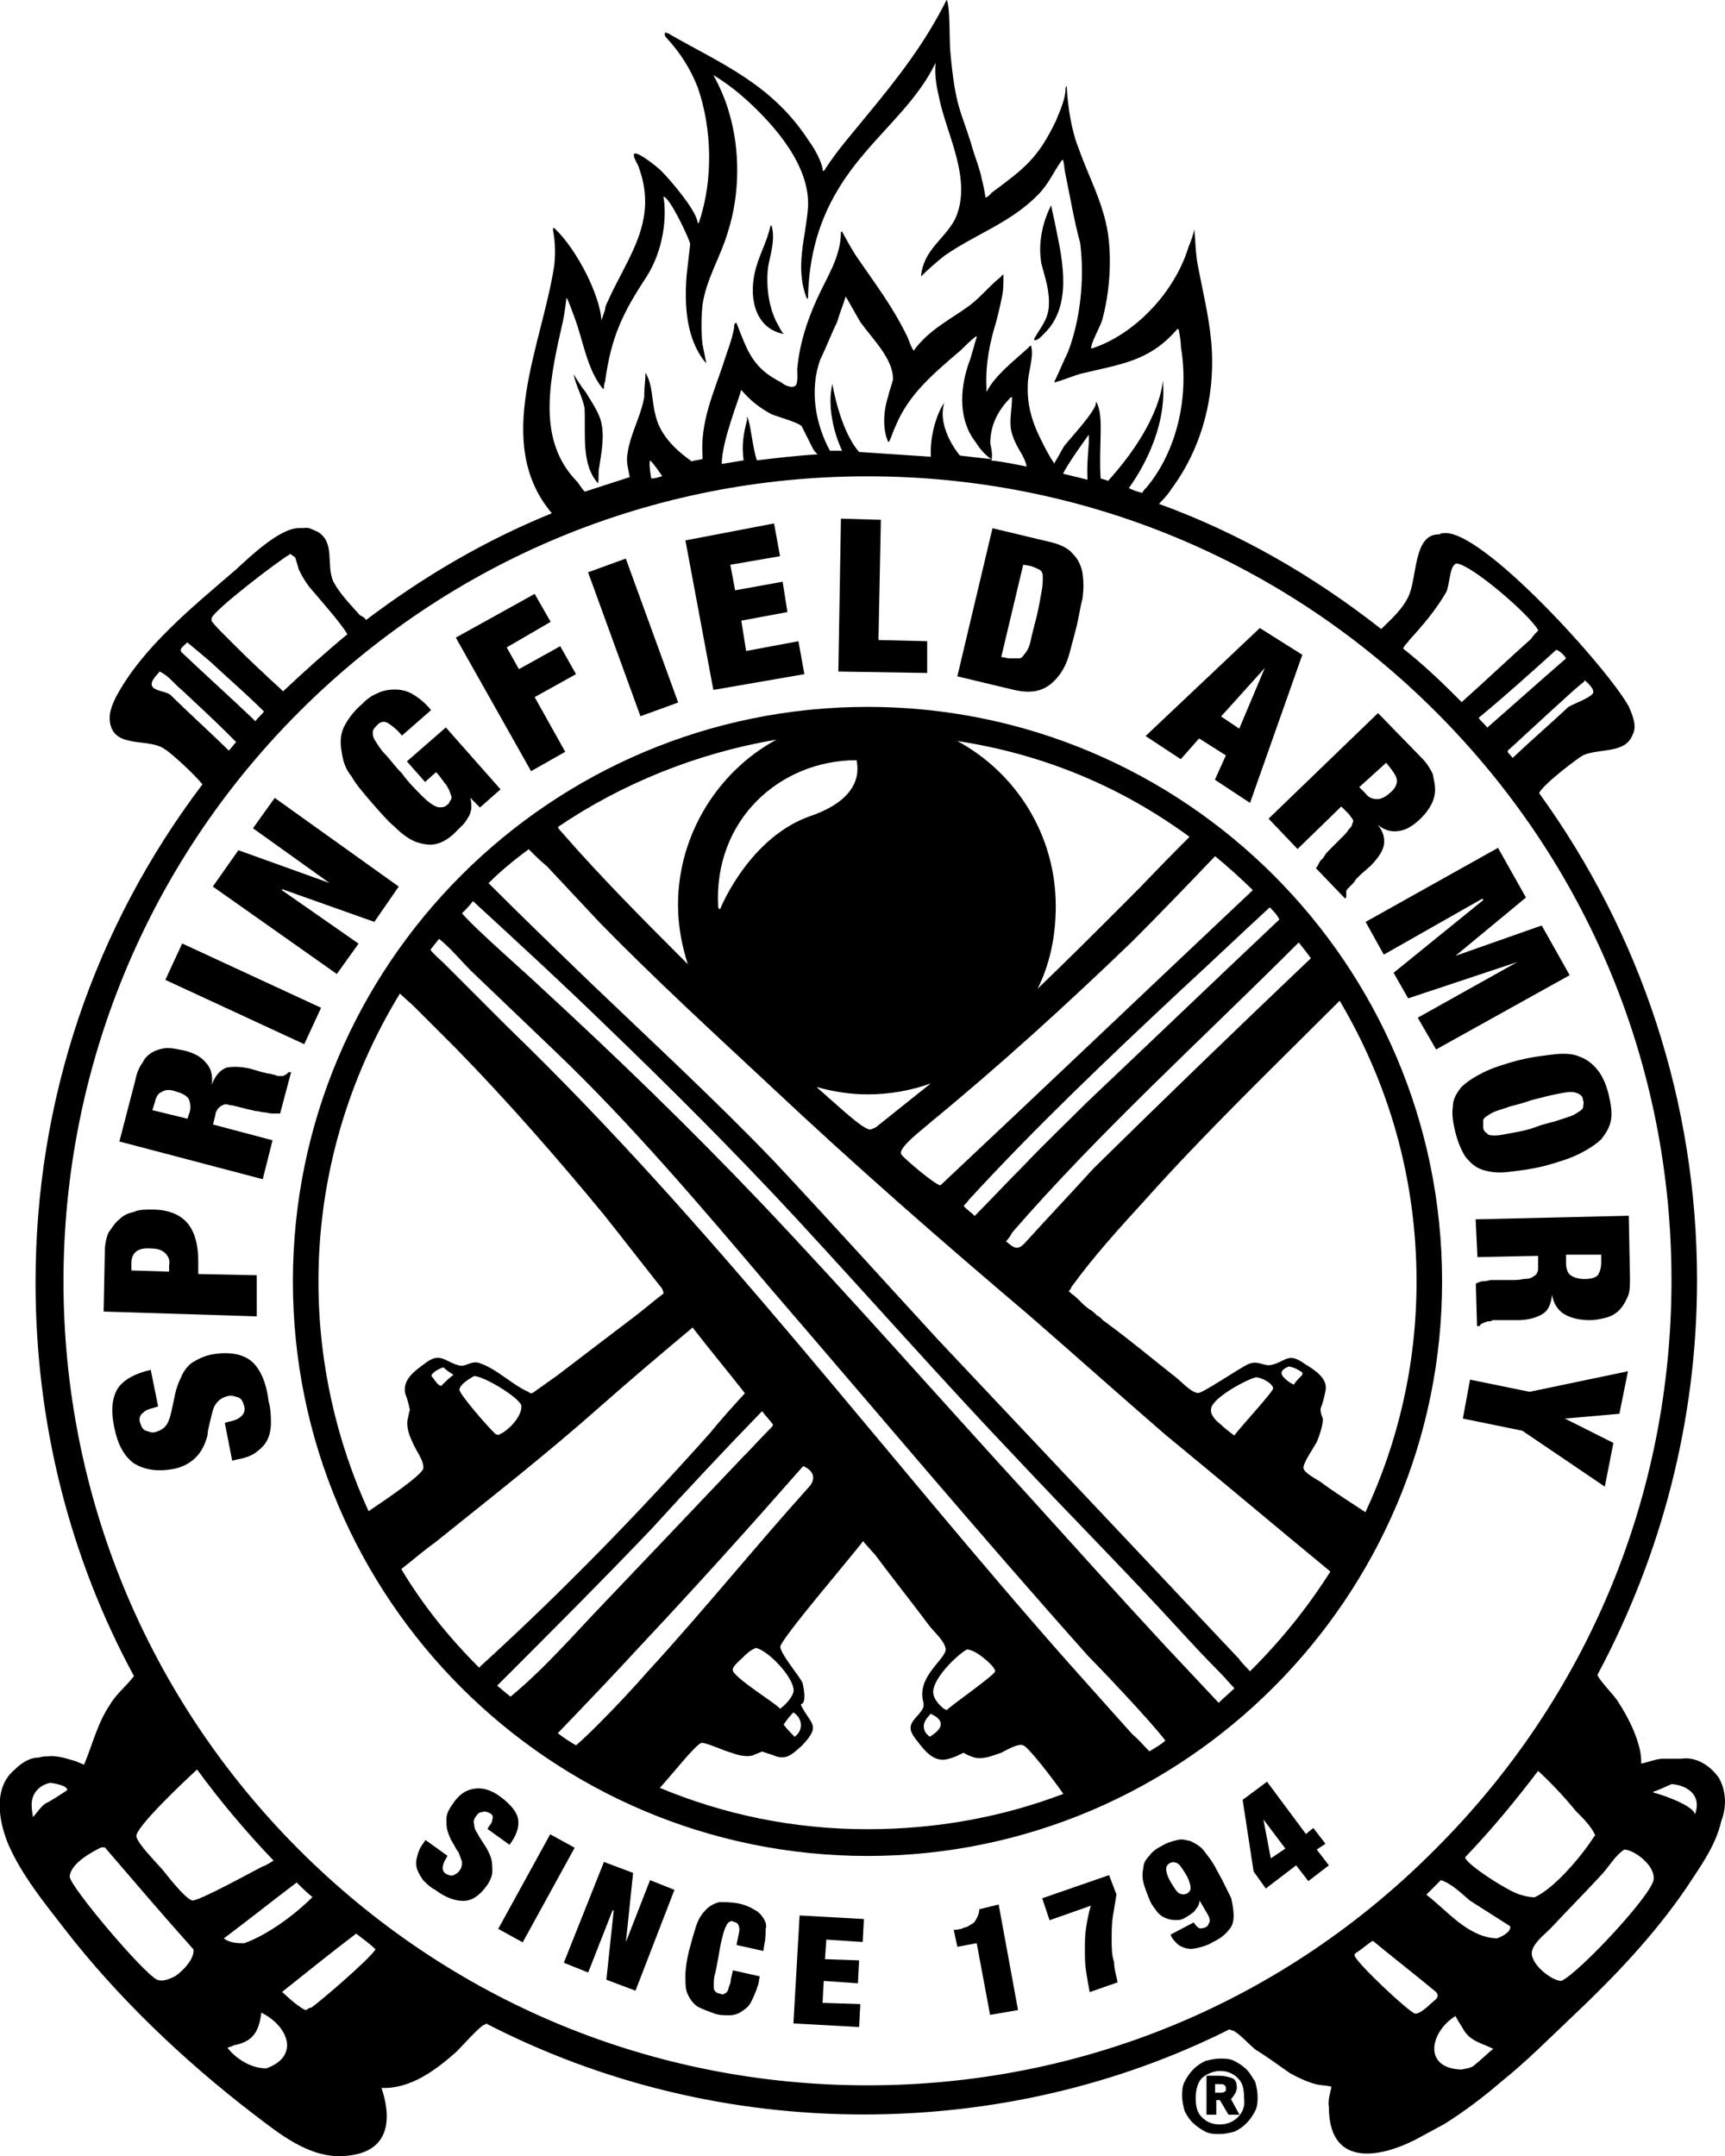
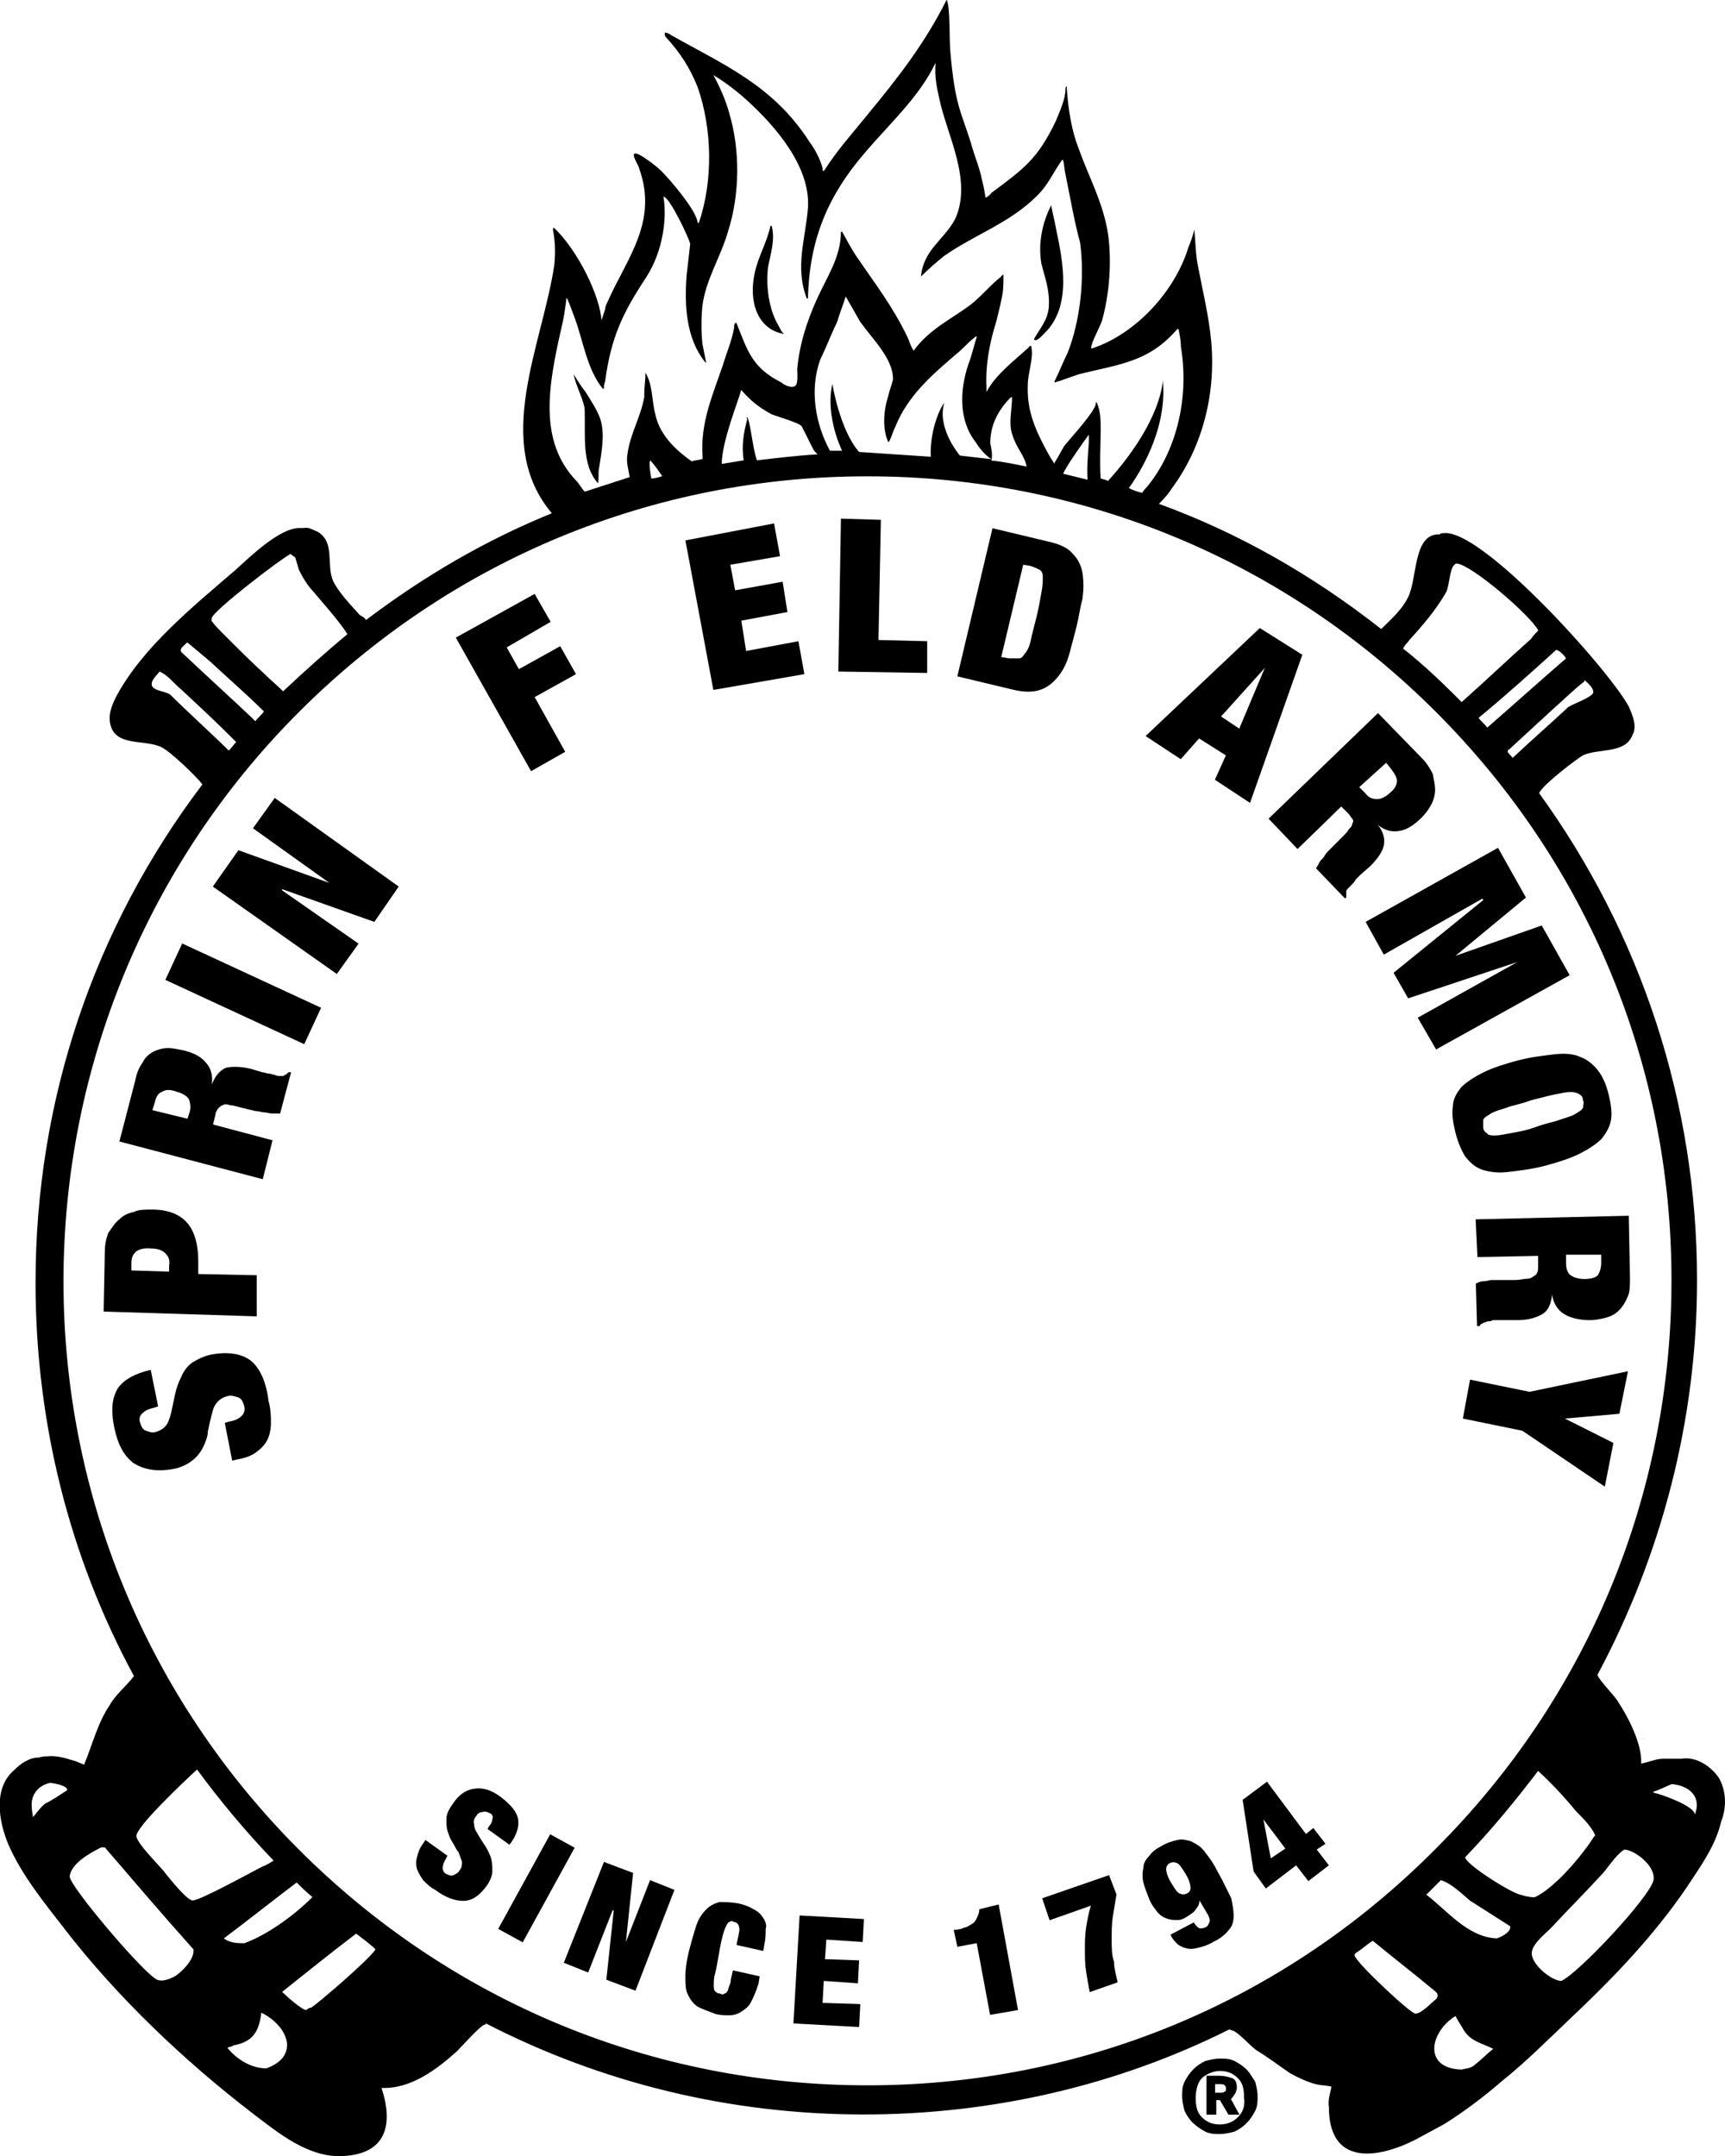
<svg xmlns="http://www.w3.org/2000/svg" version="1.1" id="Layer_1" x="0px" y="0px" viewBox="0 0 864 1080" style="enable-background:new 0 0 864 1080;" xml:space="preserve">
  <g id="Classic">
    <path d="M126.1,682c-4.3-3.7-11-4.9-18.9-3.7c-4.3,0.6-7.9,2.4-11,4.3c-2.4,1.8-4.3,4.3-5.5,7.3c-1.2,2.4-2.4,5.5-3,8.5   c-0.6,3-1.2,5.5-1.8,8.5c-0.6,2.4-1.2,4.9-2.4,6.7c-1.2,1.8-3,3-5.5,3.7c-1.8,0.6-3,0-4.9-0.6c-1.8-0.6-2.4-2.4-3-4.3   c-0.6-1.8,0-3.7,1.8-4.9c1.2-1.2,3-1.8,5.5-2.4l1.8-0.6l-3.7-18.3c-7.9,1.8-13.4,4.9-16.4,9.1c-3,4.9-3.7,11-1.8,20.1   c1.8,8.5,4.9,14,9.7,17.6c4.9,3,11,4.3,18.9,3c4.3-0.6,7.9-2.4,10.3-4.3c2.4-1.8,4.3-4.3,5.5-6.7c1.2-2.4,2.4-5.5,2.4-7.9   c0.6-3,1.2-5.5,1.8-7.9c0.6-2.4,1.2-4.9,2.4-6.1c1.2-1.8,3-3,5.5-3.7c1.8-0.6,3.7,0,5.5,0.6c1.8,0.6,2.4,2.4,3,4.3   c0.6,1.8,0,3.7-1.2,4.9c-1.2,1.2-3,2.4-6.7,3l-1.8,0.6l3.7,18.9l2.4-0.6c3.7-0.6,7.3-1.8,9.7-3.7c2.4-1.8,4.3-3.7,5.5-6.1   c1.2-2.4,1.8-5.5,1.8-8.5c0-3,0-6.7-1.2-11C133.4,692.4,130.3,685.7,126.1,682z" />
    <path d="M128.5,638.8l-29.2-0.6v-6.7c0-7.9-1.8-14.6-5.5-18.9c-3.7-4.3-9.7-6.7-17.6-6.7c-3.7,0-6.7,0-9.1,1.2   c-3,0.6-5.5,1.8-7.3,3.7c-2.4,1.8-3.7,4.3-5.5,6.7c-1.2,3-1.8,6.1-1.8,9.7l-0.6,29.8l76.7,2.4V638.8z M84.7,634v3l-18.9-0.6v-3.7   c0-4.9,3-7.9,9.7-7.3c3,0,5.5,0.6,7.3,2.4C84.1,629.1,85.3,630.9,84.7,634z" />
    <path d="M143.1,538.4c-0.6,0-1.2,0.6-1.2,0.6c-0.6,0-1.2,0-1.8,0s-1.8,0-2.4-0.6c-1.2,0-1.8-0.6-3-0.6c-1.2,0-1.8-0.6-3-0.6   l-6.1-1.8c-4.9-1.2-9.1-1.2-12.2-0.6c-3,1.2-5.5,3.7-7.3,8.5c0.6-4.9-0.6-8.5-3-11c-2.4-3-6.1-4.9-11-6.1c-3-0.6-5.5-1.2-7.9-1.2   c-2.4,0-4.9,0.6-7.3,1.8c-2.4,1.2-4.3,3-5.5,5.5c-1.8,2.4-3,5.5-3.7,9.1l-7.9,30.4l71.8,18.9l4.9-19.5l-29.8-7.9l1.2-4.9   c0-1.2,0.6-1.8,1.2-3c0.6-0.6,1.2-1.2,2.4-1.8c1.2-0.6,1.8-0.6,3.7,0c1.2,0,3,0.6,5.5,1.2l4.9,1.2c0.6,0,1.8,0.6,3,0.6   c1.2,0,2.4,0.6,3.7,0.6c1.2,0,2.4,0.6,4.3,0.6c1.2,0,2.4,0,3.7,0l5.5-20.7h-1.2C143.7,537.8,143.1,538.4,143.1,538.4z M95.1,556.7   l-1.2,3.7l-17.6-4.3l1.2-3.7c0.6-3,1.8-4.9,3.7-5.5c1.8-1.2,4.3-1.2,7.3,0c2.4,0.6,4.9,1.8,6.1,3.7   C95.1,551.8,95.7,554.3,95.1,556.7z" />
    <rect x="112" y="459.6" transform="matrix(0.42 -0.907 0.907 0.42 -381.081 399.4)" width="20.1" height="76.7" />
    <polygon points="179.6,472.7 141.3,446 141.3,445.4 187.5,461.8 199.7,444.1 137.6,399.7 126.7,414.9 165,442.3 119.4,425.9    106.6,444.1 168.7,487.9  " />
-     <path d="M176,388.8c2.4,4.3,6.1,8.5,10.3,13.4c4.3,4.9,7.9,9.1,11.6,12.2c3.7,3.7,7.3,6.1,10.3,7.3c3.7,1.2,6.7,1.8,9.7,1.2   c3-0.6,6.7-2.4,10.3-6.1c1.2-1.2,2.4-2.4,3.7-3.7c1.2-1.2,1.8-2.4,3-4.3c0.6-1.2,1.2-3,1.2-4.3c0-1.8,0-3-0.6-4.9l4.9,4.9l10.3-9.1   l-27.4-31l-19.5,17l9.1,10.3l5.5-4.9c2.4,2.4,3.7,4.9,4.9,6.1c1.2,1.8,1.8,3,2.4,4.9c0.6,1.2,0.6,2.4,0,3s-0.6,1.8-1.8,2.4   c-1.2,1.2-2.4,1.2-3.7,1.2s-2.4-0.6-4.3-1.8c-1.8-1.2-3.7-3-6.1-5.5c-2.4-2.4-5.5-5.5-8.5-9.7c-3.7-3.7-6.1-7.3-8.5-9.7   c-2.4-2.4-3.7-4.9-4.9-6.7s-1.2-3-1.2-4.3s1.2-2.4,2.4-3.7c1.8-1.8,3.7-1.8,5.5-0.6c1.8,1.2,4.3,3,6.7,6.1l14.6-12.8   c-3-3.7-6.1-6.1-9.1-7.9c-3-1.8-6.1-2.4-9.1-2.4c-3,0-6.1,0.6-8.5,1.8c-3,1.2-5.5,3-7.9,5.5c-4.3,3.7-7.3,7.9-9.1,11.6   c-1.8,3.7-1.8,7.9-1.2,11.6C171.7,380.9,172.9,385.1,176,388.8z" />
    <polygon points="283.1,376.6 267.8,349.2 288.5,337.7 280.6,323.7 259.9,335.2 253.8,324.3 275.8,311.5 267.8,297.5 228.3,319.4    266,386.3  " />
-     <rect x="306.9" y="281" transform="matrix(0.94 -0.342 0.342 0.94 -90.039 127.5)" width="20.1" height="76.7" />
    <polygon points="402.9,337.7 399.9,321.2 373.7,326.1 371.3,310.9 394.4,306.6 392,291.4 368.2,295.7 365.8,282.9 390.7,278.6    387.7,262.2 343.3,270.7 357.3,345.6  " />
    <polygon points="464.4,321.2 440,320.6 441.2,260.4 421.2,259.8 419.9,336.4 464.4,337.1  " />
    <path d="M520.9,345.6c3.7-1.2,6.7-3.7,9.1-6.7c2.4-3,4.3-6.7,5.5-11s2.4-9.1,3.7-14c1.2-4.9,1.8-9.7,3-14c0.6-4.9,0.6-8.5,0-12.8   c-0.6-3.7-2.4-7.3-4.9-9.7c-2.4-3-6.7-4.9-12.2-6.1l-28-6.7l-17.6,74.2l28,6.7C513,346.8,517.3,346.8,520.9,345.6z M501.5,329.1   l11-46.2l3.7,0.6c1.8,0.6,3,1.2,4.3,1.8c1.2,0.6,1.8,1.8,1.8,3.7c0,1.8,0,4.3-0.6,7.3c-0.6,3-1.2,7.3-2.4,12.2   c-1.2,4.9-2.4,9.1-3,12.2c-0.6,3-1.8,5.5-3,6.7c-1.2,1.8-1.8,2.4-3,2.4c-1.2,0-3,0-4.9,0L501.5,329.1z" />
    <path d="M600.6,369.9l13.4,8.5l-5.5,12.2l17.6,11.6l26.2-74.2l-21.3-13.4l-57.2,54.1l17.6,11.6L600.6,369.9z M633.5,334.6   L620.7,365l-9.1-6.1L633.5,334.6z" />
    <path d="M649.9,425.3l21.9-21.3l3.7,3.7c0.6,0.6,1.2,1.8,1.8,2.4s0.6,1.8,0,2.4c0,1.2-0.6,1.8-1.8,3c-0.6,1.2-1.8,2.4-3.7,4.3   l-3.7,3.7c-0.6,0.6-1.2,1.2-2.4,2.4c-0.6,0.6-1.8,1.8-2.4,3c-0.6,1.2-1.8,1.8-2.4,3c-0.6,1.2-1.2,2.4-1.8,3l14.6,15.2l0.6-0.6   c0-0.6,0-1.2,0-1.8c0-0.6,0-1.2,0-1.2c0-0.6,0.6-1.2,1.2-1.8c0.6-0.6,1.2-1.2,1.8-1.8s1.2-1.2,1.8-2.4c0.6-0.6,1.2-1.2,2.4-2.4   l4.9-4.3c3.7-3.7,6.1-7.3,6.7-10.3c0.6-3,0-6.7-3-10.3c3.7,3,7.3,3.7,11,3c3.7-0.6,7.3-3,11-6.7c1.8-1.8,3.7-4.3,4.9-6.7   c1.2-2.4,1.8-4.9,1.8-7.3s-0.6-4.9-1.2-7.9c-1.2-2.4-3-5.5-5.5-7.9l-21.9-22.5l-54.8,52.9L649.9,425.3z M694.3,382.1l2.4,3   c1.8,2.4,3,4.3,3,6.1c0,1.8-1.2,4.3-3.7,6.1c-1.8,1.8-4.3,3-6.1,3c-2.4,0-4.3-0.6-6.1-3l-3-3L694.3,382.1z" />
    <polygon points="693.1,478.2 742.4,450.2 743,450.8 698,487.3 705.3,500.1 760,481.9 710.1,509.8 719.3,525.7 786.2,488.5    772.2,463.6 729,478.8 764.3,449.6 750.3,424.7 684,461.8  " />
    <path d="M778.9,528.1c-4.9,0.6-11,1.2-18.3,3c-6.7,1.8-12.8,3.7-17.6,6.1c-4.9,2.4-8.5,4.9-11,7.3c-2.4,3-4.3,6.1-4.3,9.7   c-0.6,3.7,0,7.9,1.2,12.8c1.2,4.9,3,9.1,4.9,12.2c2.4,3,4.9,5.5,8.5,6.7c3.7,1.2,7.9,1.8,12.8,1.2c4.9-0.6,11-1.2,18.3-3   c6.7-1.8,12.8-3.7,17.6-6.1s8.5-4.9,11-7.3c2.4-3,4.3-6.1,4.9-9.7c0.6-3.7,0-7.9-1.2-12.8s-3-9.1-5.5-12.2c-2.4-3-5.5-5.5-9.1-6.7   C788.6,528.1,784.4,527.5,778.9,528.1z M791.1,548.2c1.2,0.6,1.8,1.8,1.8,3c0.6,1.2,0,2.4,0,3.7c-0.6,1.2-1.8,1.8-3.7,3   c-1.8,1.2-4.3,1.8-7.9,3c-3,1.2-7.3,1.8-12.2,3.7c-4.9,1.8-9.1,2.4-12.2,3s-6.1,1.2-7.9,1.2c-1.8,0-3.7,0-4.3-1.2   c-1.2-0.6-1.8-1.8-1.8-3s0-2.4,0-3.7c0.6-1.2,1.8-1.8,3.7-3c1.8-1.2,4.3-1.8,7.9-3c3-1.2,7.3-1.8,12.2-3.7c4.9-1.2,9.1-2.4,12.2-3   c3-0.6,6.1-1.2,7.9-1.2C788.6,547,790.4,547.6,791.1,548.2z" />
    <path d="M740,629.7l30.4-0.6v5.5c0,1.2,0,2.4-0.6,3c0,0.6-0.6,1.2-1.8,1.8c-0.6,0.6-1.8,1.2-3.7,1.2c-1.2,0-3,0.6-5.5,0.6h-4.9   c-0.6,0-1.8,0-3,0c-1.2,0-2.4,0-3.7,0c-1.2,0-2.4,0.6-4.3,0.6c-1.2,0-2.4,0.6-3.7,1.2l0.6,21.3h1.2c0.6-0.6,0.6-1.2,1.2-1.2   s0.6-0.6,1.2-0.6c0.6,0,1.2-0.6,1.8-0.6c0.6,0,1.8,0,2.4-0.6c1.2,0,1.8,0,3,0c1.2,0,1.8,0,3,0h6.7c4.9,0,9.1-1.2,12.2-3   c3-1.8,4.3-4.9,4.9-9.7c0.6,4.3,3,7.9,6.1,9.7c3,1.8,7.3,3,12.8,3c3,0,5.5-0.6,7.9-1.2c2.4-0.6,4.9-1.8,6.7-3.7   c1.8-1.8,3-3.7,4.3-6.7c1.2-2.4,1.2-6.1,1.2-9.7l-0.6-31l-76.7,1.8L740,629.7z M784.4,628.5H802v3.7c0,3-0.6,4.9-1.8,6.7   c-1.2,1.2-3.7,1.8-6.7,1.8c-2.4,0-4.9-0.6-6.7-1.8c-1.8-1.2-2.4-3.7-2.4-6.1V628.5z" />
    <polygon points="736.3,691.1 732.7,710.6 762.5,716.7 803.8,744.7 808.1,722.8 783.8,710.6 811.1,708.2 815.4,686.9 766.1,697.2     " />
    <path d="M823.3,871.2C823.3,870.6,822.7,870.6,823.3,871.2L823.3,871.2z" />
    <path d="M861,890.7c-3.7-5.5-11-11-18.9-9.7c-1.8,0-4.3,0-6.7,0c-0.6,0-1.8,0-2.4,0c-3.7,0-7.3,1.8-11,2.4   c0.6-9.7-6.7-23.7-11.6-31c-1.2-2.4-9.7-11-10.3-13.4c32.2-60.2,49.9-127.8,49.9-197.7c0-88.8-28-173.4-79.1-244   c1.8-4.3,19.5-17.6,21.9-18.9c7.9-3.7,21.3-0.6,24.9-10.3c2.4-4.3,0-9.7-1.8-14c-9.7-18.3-74.2-90-93.1-87c-0.6,0-1.2,0-1.8,0.6   c-13.4-0.6-11,22.5-15.8,31.6c-3,6.1-8.5,11-13.4,15.8c-34.1-26.8-71.2-48.1-111.3-62.7c3-3,5.5-6.1,6.1-7.3   c14.6-19.5,22.5-45.6,20.1-73.6c-1.2-13.4-4.3-25.6-6.7-38.3c-1.2-6.1-1.2-12.2-1.8-18.3c-0.6,3-1.8,6.1-3,9.1   c-6.7,21.9-26.2,43.2-48.1,50.5c0,0,0,0-0.6,0c0-3,4.3-10.3,5.5-14c3.7-13.4,4.9-29.2,3-43.2c-2.4-15.8-9.7-28.6-14.6-42.6   c-3.7-9.1-5.5-20.7-6.1-31c0-1.2-0.6,0-0.6,0.6c0,5.5-3,11.6-4.9,16.4c-9.1,18.9-15.8,23.7-32.2,35.9c0,0-1.2,1.8-3,2.4   c-0.6-4.3-1.2-6.7-1.8-9.1c-1.2-6.1-3.7-11.6-5.5-18.3c-4.9-15.8-7.9-18.3-10.3-45.6c-0.6-6.7,0-21.9-1.8-26.2   c-11,21.9-23.7,38.3-40.8,59c-7.9,9.7-14,16.4-20.7,26.8c0,0,0,0-0.6,0c0-3.7-4.3-11.6-6.7-14.6c-18.3-28.6-43.8-38.9-69.4-53.5   c-0.6-0.6-2.4-1.2-3-1.2c0,0.6,0,0.6,0,1.2c0,0,0,0.6,0.6,1.2c7.3,7.9,12.2,15.8,15.8,24.9c7.3,20.7,7.9,46.8,0.6,68.1   c0,0,0,0-0.6,0c0-5.5-13.4-21.3-18.3-26.2c-1.8-1.8-11.6-9.7-13.4-8.5c-1.2,1.2,2.4,6.1,2.4,7.3c9.7,26.8-6.1,45-15.8,66.9   c-0.6,1.2-1.2,2.4-1.2,3.7c-0.6,1.8-1.2,3.7-1.8,5.5c0,0,0,0,0,0.6c-0.6-12.8-12.2-35.9-23.7-46.8H277c0,0.6,0,0.6,0,1.2   c1.2,6.1,1.2,12.2,0.6,17.6c-6.1,40.2-31,88.8-1.2,124.1c-32.9,13.4-63.3,31-93.1,53.5c-0.6-1.2-1.8-1.8-3-2.4   c-4.9-5.5-10.3-11-13.4-17c-3.7-8.5,1.2-19.5-7.9-24.9c-1.8-0.6-4.3-2.4-6.7-1.8c-0.6,0-1.2,0-2.4,0c-9.7,0-24.3,14-31.6,20.7   c-21.9,18.9-46.8,38.9-60.2,63.9c-2.4,4.9-4.3,9.7-2.4,15.2c3.7,10.3,19.5,5.5,26.8,11c2.4,1.2,14.6,12.2,18.9,17.6   C47,464.8,17.8,551.2,17.8,642.5c0,70,17,137.5,49.3,197.1c-3.7,4.9-9.1,9.1-12.2,14.6c-6.1,9.1-8.5,19.5-12.8,29.8   c-1.2-0.6-3-1.2-4.3-1.8c-4.3-1.2-9.1-3-14-2.4c-1.2,0-2.4,0-4.3,0.6c-4.9,0-9.1,3-12.2,6.1c-11,9.1-7.9,26.2-3,37.7   c6.7,15.2,17.6,28.6,28,42c26.8,34.7,60.2,66.3,94.3,92.5c12.8,9.7,28,22.5,45.6,21.3c21.3-1.2,24.9-15.8,18.9-34.1   c14.6,0.6,27.4-9.1,37.7-18.3c2.4-2.4,12.2-13.4,14-13.4c0,0,0.6,0,0.6-0.6c57.8,29.8,122.3,45.6,189.2,45.6   c64.5,0,127.2-14.6,183.1-42.6c0.6,0,1.2,0.6,1.8,0.6c2.4,0.6,9.1,7.9,11.6,9.7c6.1,3.7,11.6,7.9,17,11.6c4.3,2.4,8.5,4.3,12.8,5.5   c2.4,0.6,4.9,0.6,7.9,1.2v0.6c-0.6,3-1.8,6.1-1.2,9.7c0,29.2,23.7,26.2,43.2,16.4l14.6-7.9c9.7-6.1,19.5-13.4,28.6-21.3   c12.2-9.7,24.3-21.9,35.9-32.9c21.3-20.1,40.8-40.8,56.6-63.9c6.7-10.3,14.6-20.7,17.6-33.5C865.3,904.1,864.1,896.2,861,890.7z    M793.5,340.7c1.8,1.2,5.5,4.9,4.3,6.7c-1.8,2.4-9.1,4.9-12.2,6.7c-9.1,8.5-18.9,17-28,25.6c-0.6-1.2-1.8-1.8-2.4-3   c0-0.6,0-1.2,0.6-1.2c7.3-6.7,15.2-14,22.5-20.7c4.9-4.3,9.7-9.1,15.2-13.4C793.5,341.3,793.5,341.3,793.5,340.7z M779.5,325.5   c1.8,0.6,3.7,2.4,4.9,4.3c-13.4,11.6-26.2,23.1-39.5,34.7c-1.2-1.8-3-3-4.3-4.9C753.9,348.6,766.7,337.1,779.5,325.5z M705.9,320.6   c6.7-7.3,13.4-15.2,18.3-23.7c1.8-3,1.8-12.2,4.3-14c0.6-0.6,0.6-0.6,1.2-0.6c7.3,0.6,36.5,25.6,40.8,33.5   c-1.2,1.2-2.4,2.4-3.7,4.3c-11.6,10.3-23.1,21.3-34.7,31.6c-1.2-1.2-2.4-2.4-3.7-3.7c-7.9-7.9-16.4-15.8-25.6-23.1   C703.4,323.1,705.3,321.8,705.9,320.6z M281.2,164.3c1.2-4.9,1.8-9.1,2.4-14c0-0.6,0-1.2,0-1.2s0,0.6,0.6,0.6   c1.2,3,2.4,6.1,3.7,9.7c4.3,11.6,6.1,25.6,14,35.3c0,0,0,0,0.6,0c0-1.2,0-2.4,0.6-3.7c3-22.5,9.1-34.7,20.7-52.3   c8.5-13.4,10.3-29.8,8.5-40.2c3,0,12.8,20.7,13.4,23.7c-0.6,5.5-1.2,10.3-1.8,15.8c-1.2,15.8,0,31.6,9.1,43.2   c0.6,0.6,1.2,0.6,0.6,0c-0.6-3-1.2-6.1-1.8-9.1c-0.6-6.1-0.6-12.2,0-18.9c1.8-13.4,9.1-24.3,12.8-37.1c6.1-18.9,6.1-41.4,0.6-59.6   c-1.8-6.7-4.9-13.4-7.9-18.9c6.1,3.7,11.6,7.9,17,12.8c14,12.8,31.6,32.9,30.4,53.5c-1.2,15.8-6.7,29.8-0.6,45.6h0.6   c0.6-29.8,10.3-51.7,28-72.4c12.8-15.2,27.4-28,35.9-45.6c-0.6,6.7,0.6,12.2,1.8,17.6c3.7,18.3,17,41.4,7.9,60.8   c-5.5,10.3-15.8,15.2-17,28.6c3.7-3.7,7.9-7.3,11.6-10.3c15.8-11,32.9-16.4,46.8-30.4c5.5-5.5,7.9-11.6,12.2-17.6c0,0,0,0,0.6,0   c0.6,2.4,0.6,4.9,1.2,7.3c2.4,11.6,4.3,23.1,7.3,34.1c2.4,18.3,0,38.9-6.1,54.8c-2.4,4.9-4.3,9.7-6.7,14.6v0.6   c4.3-1.2,8.5-3,12.8-4.3c20.1-4.9,34.7-6.1,48.7-22.5h0.6c0.6,3,1.2,6.1,1.2,9.1c4.3,25.6-2.4,52.3-17,70c-0.6,0.6-1.8,1.8-2.4,3   c-2.4-0.6-4.3-1.2-6.7-2.4c4.9-6.7,19.5-29.2,17-54.1c0,0,0,20.1-27.4,50.5c-1.2-0.6-1.8-0.6-3.7-1.2c-0.6-7.9,0-18.9,0-23.7   c0-5.5,0-9.7-1.8-14c0,0-0.6-1.2-0.6,0c0,3.7-12.8,17.6-15.8,21.3c-1.8,3-3,5.5-4.9,8.5c0,0,0,0,0,0.6c-1.2-1.8-2.4-3.7-3.7-6.1   c-5.5-10.3-10.3-20.1-9.7-33.5c0-6.1,3-13.4,1.8-18.9v-0.6h-0.6c-0.6,0-0.6,0.6-0.6,0.6c-7.3,6.7-17,14-21.3,22.5v-0.6   c0-0.6,0-1.2,0-1.8c-0.6-11.6,1.8-23.1,4.9-32.9c1.2-4.9,2.4-9.7,2.4-10.3c1.2-4.9,1.2-7.3,1.2-12.8v-0.6c0,0,0,0-0.6,0.6   c0,0-0.6,0-0.6,0.6c-5.5,4.3-9.7,9.7-15.2,14c-9.7,7.3-20.7,12.2-28.6,23.1c-1.2-1.8-1.8-3.7-3-6.7c-7.3-15.2-15.8-26.2-24.9-39.5   c-3-4.3-5.5-9.1-7.9-13.4h-0.6c0,12.8-7.3,23.1-12.2,34.1c-4.9,11-8.5,21.9-9.7,34.7c0,1.8,0.6,7.9-1.2,8.5   c-1.8,1.2-5.5-0.6-6.7-1.8c-14.6-7.3-17-15.8-22.5-29.8c0,0,0,0-0.6,0c-0.6,0.6-0.6,1.2-0.6,2.4c-1.2,6.7-3.7,12.2-5.5,18.3   c-4.9,14.6-11.6,29.2-10.3,46.2c0,0.6,0,0.6,0,1.2c-1.8,0.6-3.7,0.6-5.5,1.2c-0.6-0.6-1.8-1.2-2.4-1.8c-7.3-5.5-14-12.8-15.8-21.9   c-1.8-6.7-1.2-14.6-4.9-20.7c0,3.7-0.6,7.3-0.6,10.3v0.6c0,0.6,0,0.6,0,1.2c-1.8,10.3-7.3,18.9-8.5,29.2c-0.6,3.7,0.6,7.3,1.2,11   c-7.3,2.4-15.2,4.9-22.5,7.3c-1.8-1.8-3-4.3-4.3-5.5C269.7,220.9,274.5,193.5,281.2,164.3z M544.7,240.3c-2.4-0.6-9.7-2.4-12.2-3   c1.8-4.3,11-17,12.8-19.5C545.9,221.5,544.1,230.6,544.7,240.3z M466.2,228.8l-35.9-2.4c-9.7-11-13.4-34.1-13.4-34.1   c-3.7,16.4,4.9,33.5,4.9,33.5c-1.8,0-3.7,0-6.1,0c-7.3-13.4-10.3-30.4-4.9-45.6c3-6.1,5.5-12.8,8.5-18.9c1.2-4.3,3-8.5,4.3-12.8   c2.4,4.3,4.9,8.5,7.3,12.8c6.1,8.5,16.4,18.3,16.4,28.6c-0.6,3-1.8,5.5-2.4,8.5c-2.4,7.3-3,16.4,0,23.1c0,0,0,0,0.6-0.6   c1.2-2.4,1.8-4.9,3-7.3c6.7-16.4,19.5-26.8,32.9-38.3c2.4-2.4,4.9-4.9,7.3-6.7h0.6c-1.8,5.5-2.4,9.1-4.3,14   c-4.3,12.8-4.9,28,3.7,38.9c1.8,3,4.9,6.7,7.9,8.5c-5.5-0.6-11-1.2-15.8-1.8c0,0-11.6-13.4-7.9-26.2   C472.3,202,465.6,213.6,466.2,228.8z M374.3,209.9c-1.8,6.7-3,13.4-1.8,20.7c-3.7,0.6-7.3,1.2-11,1.8c0-11.6,9.1-33.5,9.7-37.1   c4.9,5.5,8.5,8.5,15.2,12.2c3,1.2,14,4.3,15.2,6.1c1.8,3.7,3.7,7.3,5.5,11c0.6,1.2,1.2,1.8,2.4,3c-10.3,0.6-20.1,1.8-30.4,3   c-2.4-7.3-3-18.3-4.9-21.9C374.3,209.3,373.7,209.3,374.3,209.9z M496,222.1c0-9.7,4.3-17,10.3-23.1h0.6c0,6.1-1.8,12.8,0,18.3   c2.4,7.9,6.1,10.3,7.3,16.4c-6.1-1.2-11.6-2.4-17.6-3C497.2,227.5,496.6,225.1,496,222.1z M331.7,238.5c-1.8,0.6-3.7,1.2-5.5,1.2   c-0.6-3.7-1.2-7.3-0.6-9.1C328.1,233,329.9,236.1,331.7,238.5z M106,309.7c0.6-3.7,34.7-29.8,39.5-32.2c0.6,0.6,1.8,1.2,2.4,1.8   c0.6,1.8,1.2,4.3,1.8,6.1c1.8,3.7,4.3,7.9,7.3,11c2.4,3,13.4,15.2,17,21.3c-11,9.1-21.9,18.9-32.2,28.6c-3-3-6.1-5.5-9.1-8.5   c-6.7-6.1-13.4-12.8-20.1-19.5c-2.4-2.4-4.9-4.9-6.7-7.3C106,310.3,106,310.3,106,309.7z M93.8,321.8c3.7,3,7.3,6.1,11.6,9.7   c9.1,8.5,18.3,16.4,26.8,24.9c-1.2,1.8-3,3-4.3,4.9c-0.6-0.6-1.2-1.2-1.8-1.8c-11.6-11-23.7-21.9-35.3-32.9   C89.6,324.9,92.6,323.1,93.8,321.8z M85.3,348c-2.4-1.8-7.9-1.8-9.1-4.3c-1.2-2.4,2.4-5.5,3.7-7.3c4.3,1.8,7.3,6.1,11,9.1   c9.1,8.5,18.3,17,27.4,26.2c-1.2,1.2-2.4,3-3.7,4.3C105.4,366.9,95.1,357.7,85.3,348z M33.6,896.8c-3.7,2.4-7.3,4.9-11,6.7   c-2.4,1.8-4.3,4.9-6.1,6.7c0,0,0,0,0,0.6c0-1.8-0.6-3.7-0.6-5.5c-0.6-6.7,3.7-11,9.1-12.2C26.3,893.1,34.2,894.4,33.6,896.8z    M87.8,989.9c-2.4,1.2-6.1,3-9.1,1.8c-6.7-3-43.8-46.8-43.8-51.7c0.6-6.7,11-12.2,15.8-14.6h0.6h0.6h0.6   c14.6,17,29.2,34.1,44.4,51.1C97.5,981.4,91.4,987.4,87.8,989.9z M68.3,919.9c-0.6-4.3,23.1-26.8,30.4-33.5   c11.6,15.8,24.3,31,38.3,45.6c-1.8,1.2-3.7,2.4-5.5,3c-4.9,2.4-32.2,17.6-35.3,17c-3.7-1.2-12.2-12.2-14.6-15.2   C78.6,933.3,68.9,923.6,68.3,919.9z M148.6,943c2.4,2.4,4.9,4.9,7.9,7.3c-9.1,9.1-22.5,18.9-34.1,23.1c-0.6,0-1.2,0-1.2,0   c-3.7,0-6.7-0.6-9.1-2.4C124.3,961.9,136.4,952.2,148.6,943z M133.4,1036.1c-7.9,0-15.2-4.9-19.5-10.3c1.2-0.6,2.4-0.6,3-1.2   c9.7-1.8,12.8-6.7,14-16.4C144.3,1014.8,150.4,1030,133.4,1036.1z M155.9,1005.7c-1.2,0-1.8,0.6-2.4,1.2c-2.4,0-10.3-7.3-12.2-9.1   c12.2-9.7,24.3-19.5,37.1-29.2c3,2.4,6.7,4.9,9.7,7.9C184.5,982,159.5,1003.3,155.9,1005.7z M434.5,1044.6   c-107.7,0-208.7-42-284.7-118s-118-177.7-118-284.7s42-209.3,118-285.3s177-118,284.7-118s208.7,42,284.7,118s118,177,118,284.7   s-42,208.7-118,284.7C643.2,1002.7,542.2,1044.6,434.5,1044.6z M708.9,1008.7c-2.4,0-30.4-26.2-30.4-29.2c0-0.6,0-0.6,0.6-1.2   c3-1.8,5.5-4.3,8.5-6.1c10.3,8.5,21.3,17,31.6,25.6c1.2,1.2,1.2,2.4,0,3.7C716.8,1003.3,712,1008.7,708.9,1008.7z M738.7,1034.3   c-1.8,1.8-4.3,1.8-6.7,2.4c-19.5-0.6-15.8-18.9-3-26.8c1.2,2.4,3,4.9,4.3,7.3c3.7,5.5,8.5,6.1,14.6,9.1   C744.8,1028.8,741.8,1031.9,738.7,1034.3z M749.7,971c-14.6-0.6-24.9-14-35.3-21.9c2.4-2.4,4.9-4.9,7.3-7.3   c5.5,1.8,10.3,6.7,14.6,10.3c6.7,4.3,13.4,8.5,20.1,12.8C757,968,751.5,970.4,749.7,971z M733.9,930.3c13.4-14,24.9-28,36.5-43.2   c6.7,6.1,13.4,13.4,18.9,20.1c3.7,3.7,7.9,7.9,9.7,12.2l-0.6,0.6c-6.1,9.7-20.1,26.2-29.8,30.4c-2.4,0-4.9-0.6-6.7-1.2   C757,948.5,733.3,933.3,733.9,930.3z M828.2,941.8c-1.8,8.5-37.7,46.8-46.2,50.5c-4.9,0-16.4-9.1-14.6-15.2   c1.2-4.3,6.1-7.9,9.7-11.6c7.9-8.5,16.4-17,24.3-25.6c4.3-4.3,7.3-10.3,12.2-13.4C818.4,926.6,829.4,934.5,828.2,941.8z M848.9,909   c0-4.3-17-10.3-20.7-11v-0.6c1.2,0,7.3-3,9.1-3.7C845.8,894.4,852.5,899.8,848.9,909z" />
-     <path d="M722.3,641.9c0-158.8-129-287.8-287.8-287.8s-287.8,129-287.8,287.8s129,287.8,287.8,287.8S722.3,800.1,722.3,641.9z    M709.5,641.9c0,41.4-9.1,80.3-25.6,115.6c-7.3-4.9-15.2-9.7-22.5-15.2c-1.8-1.2-7.9-4.3-8.5-6.7c-0.6-2.4,5.5-11,6.7-13.4   c1.2-3,3-7.9,3-11.6c-0.6-1.2-1.2-3-1.2-4.9c1.2-3,1.8-5.5,2.4-8.5c1.8-6.7-5.5-11-10.3-14c-8.5-6.1-9.1-1.2-17,0.6   c-3.7,0.6-6.1-2.4-11-0.6c-4.3,1.8-23.7,15.2-25.6,14.6c-3.7-0.6-7.9-5.5-11-7.9c-11.6-9.1-22.5-18.3-34.1-26.8   c-0.6-0.6-1.8-1.2-2.4-1.8c-1.2-1.2-1.8-1.8-3-2.4c-1.2-1.2-2.4-2.4-3.7-3c-1.8-1.2-3.7-3-4.9-4.3c-1.2-1.2-2.4-2.4-4.3-3.7   c-0.6-0.6-0.6-0.6-1.2-1.2c0.6-0.6,1.2-1.2,1.2-1.8c11-15.2,23.7-29.2,36.5-43.2c31-34.7,64.5-66.9,98-100.4   C695.5,542.7,709.5,590.2,709.5,641.9z M652.3,687.5c0,1.2,0,1.2,0,1.2c-1.8,1.8-3,3-4.3,4.9c-1.2-0.6-2.4-1.2-3.7-2.4   c-3.7-3-3-4.9,1.2-6.7C648.7,685.1,650.5,686.3,652.3,687.5z M637.7,695.4c0,1.8-17,20.1-19.5,23.7c-2.4-1.8-4.9-3.7-6.7-5.5   c-2.4-1.8-5.5-4.9-4.9-7.9c0.6-5.5,17.6-14.6,22.5-15.8C631.1,689.9,637.1,692.4,637.7,695.4z M656.6,480   c-36.5,34.7-73,70-108.9,105.3c-11.6,12.8-23.1,24.9-34.7,37.7c-3.7,3.7-5.5,1.8-9.1-1.2c1.2-1.2,2.4-3,3-4.3   c43.8-50.5,94.9-96.7,143.6-145.4C653,475.2,654.8,477.6,656.6,480z M640.8,460.6c-32.2,30.4-63.9,60.8-96.1,91.3   c-10.3,10.3-21.3,20.7-31.6,31.6c-8.5,8.5-16.4,17-24.9,25.6c-1.8-1.8-3.7-3-5.5-4.9c0.6-1.2,1.8-1.8,2.4-3   c33.5-36.5,70-71.2,107.1-105.9c14.6-13.4,29.2-27.4,43.8-40.8C637.7,456.3,639.6,458.1,640.8,460.6z M595.8,419.2   c-1.8,1.8-3.7,3.7-5.5,5.5c-9.1,9.1-17.6,18.3-26.8,27.4c-14.6,14.6-28.6,28.6-43.8,43.2c6.1-12.2,9.1-26.2,9.1-41.4   c0-35.9-20.1-66.9-49.3-82.7C522.8,377.8,561.7,394.2,595.8,419.2z M567.2,471.5c14-14,28-28.6,41.4-42.6c6.7,5.5,12.8,11,18.9,17   c-52.3,49.3-104,98.6-156.4,147.8c-1.8,0.6-17.6-12.8-19.5-15.2c-3-3,12.2-14,14.6-16.4C500.9,533.6,534.3,503.2,567.2,471.5z    M466.2,542.7c-9.1,7.3-18.3,14.6-27.4,21.9c-1.2,0.6-2.4,1.2-3,1.2c-3.7,0-17-12.8-20.7-15.8c-1.8-1.8-4.3-3.7-6.1-5.5   c8.5,2.4,17,3.7,25.6,3.7C445.5,548.2,456.4,546.3,466.2,542.7z M405.9,408.8c-29.8,10.3-44.4,44.4-45,46.2   c-0.6,1.2-1.2-0.6-1.2-0.6c-2.4-43.8,31-73.6,69.4-73.6C428.5,380.9,435.8,398.5,405.9,408.8z M388.9,370.5   c-29.2,15.8-49.3,47.5-49.3,82.7c0,10.3,1.8,20.1,4.9,29.8c-21.3-21.3-43.2-43.2-63.3-66.3c-0.6-0.6-1.2-1.2-1.8-2.4   C311.6,392.4,349.4,377.2,388.9,370.5z M159.5,641.9c0-52.9,15.2-102.2,40.8-144.2c2.4,2.4,4.9,4.3,7.3,6.7   c6.7,6.7,14,14,20.7,20.7c26.2,26.8,51.1,55.4,74.2,83.4c9.7,12.2,19.5,24.9,29.2,37.1c0,0.6,0.6,1.2,0.6,1.8v0.6   c-4.9,3.7-9.7,7.9-14.6,11.6c-12.8,9.7-25.6,19.5-38.3,29.2c-4.3,3-8.5,6.1-12.8,9.1H266c-0.6,0-0.6,0-1.2-0.6   c-8.5-3.7-15.8-11.6-24.9-14.6c-4.3-1.2-6.7,2.4-10.3,1.2c-6.7-1.8-9.1-6.7-16.4-1.2c-4.9,3.7-11.6,7.9-10.3,15.2   c1.2,3,1.8,5.5,2.4,8.5c-0.6,1.2-0.6,3-1.2,4.9c-0.6,4.3,1.2,8.5,3,12.2c1.2,3,5.5,8.5,4.9,12.2c-1.2,3.7-20.1,16.4-27.4,21.3   C168.7,722.2,159.5,683.2,159.5,641.9z M250.2,718.5c-0.6,0.6-1.2,0-1.8,0c-2.4-1.8-18.9-20.7-18.3-22.5c0.6-3,5.5-5.5,7.3-6.7   c4.9,0,21.9,10.3,23.7,14.6C261.8,709.4,254.5,716.7,250.2,718.5z M227.1,688.7c-2.4,1.8-4.3,3.7-6.1,5.5c-1.8,0-3.7-3.7-4.9-4.9   c0-1.8,4.9-4.3,6.1-4.3C223.4,686.3,225.3,687.5,227.1,688.7z M239.9,835.3c-14.6-14.6-28-31-38.9-49.3c5.5-4.3,11-9.1,17-13.4   c28-22.5,56-44.4,82.7-68.1c15.2-13.4,31-26.8,46.2-39.5c8.5,11,17.6,21.9,26.2,32.9c-6.1,6.7-12.2,13.4-17.6,20.1   c-35.9,40.2-73.6,79.1-115,116.8C240.5,834.7,240.5,835.3,239.9,835.3z M255.7,849.9c-2.4-1.8-4.3-3.7-6.7-5.5   c26.2-26.2,52.3-52.3,77.3-78.5c18.3-20.1,36.5-39.5,55.4-59c1.8,2.4,3.7,4.3,5.5,6.7c0,0.6-0.6,1.2-1.2,1.8   c-4.9,4.9-9.7,10.3-14.6,15.2c-23.1,24.3-46.2,48.7-69.4,73C287.3,818.9,272.7,835.9,255.7,849.9z M300.1,863.3   c-3.7,3.7-7.3,7.3-11.6,11c-3-1.8-6.1-3.7-9.1-6.1c14-14.6,28-29.2,41.4-43.8c28-29.8,54.8-59.6,81.5-90c5.5,2.4,6.7,6.7,2.4,11   c-26.8,29.8-52.3,61.4-79.7,91.3C317.1,845.7,308.6,854.8,300.1,863.3z M390.7,856c-0.6-1.8-23.7-15.8-23.7-19.5   c0-1.8,3-4.3,4.3-5.5c2.4-2.4,4.3-4.3,7.3-5.5c6.1,1.2,18.9,14.6,18.9,21.3C397.4,849.9,393.2,854.2,390.7,856z M398,870   c-1.8-1.8-3.7-3.7-5.5-6.1c1.2-1.8,3-4.3,4.9-6.1C402.3,860.9,402.3,867,398,870z M434.5,916.3c-37.1,0-71.8-7.3-104-20.7   c6.1-6.7,17.6-21.3,20.7-22.5c1.8-0.6,12.2,4.3,15.2,4.9c3,1.2,7.9,2.4,11,1.2c1.2-0.6,3-1.2,4.3-1.8c1.8,0.6,3.7,1.2,5.5,1.8   c6.7,3,9.7-0.6,14.6-4.9c9.7-10.3,4.3-10.3-0.6-20.1v-0.6c3,0,1.2-9.7,0.6-11c-2.4-4.3-10.3-13.4-11-17.6   c0-3.7,36.5-46.2,41.4-52.9c0,0,0.6,0,0.6,0.6c1.8,1.8,3.7,4.3,5.5,6.1c9.1,12.2,18.3,23.7,27.4,35.9c2.4,3,7.3,7.3,7.9,11   c1.2,4.9-15.2,14-11,27.4c0,0.6,0,1.2,0,1.8c-2.4,6.1-10.3,7.9-4.3,15.8c4.3,5.5,9.1,12.8,17,10.3c2.4-0.6,4.9-1.8,7.3-3   c1.8,1.2,3.7,1.8,5.5,2.4c4.3,1.2,9.7-1.2,13.4-2.4c2.4-1.2,8.5-4.9,11-3.7c2.4,0.6,14.6,16.4,20.1,24.3   C502.1,910.2,469.2,916.3,434.5,916.3z M467.4,847.5c0-6.7,11.6-18.3,17-21.3c3.7,0.6,6.7,3,9.7,5.5c1.2,1.2,4.3,3.7,4.3,5.5   c0,1.8-21.9,17-24.3,19.5c-0.6-0.6-1.2-0.6-1.2-0.6C469.8,853.6,467.4,850.6,467.4,847.5z M465.6,870c-0.6-0.6-1.2-1.2-1.8-1.8   c-2.4-3.7-0.6-6.7,2.4-9.7C474.1,862.1,471.7,866.4,465.6,870z M575.7,877.3c-3-3-5.5-6.1-8.5-8.5c-10.3-11.6-20.7-23.1-31-34.7   c-94.3-106.5-178.3-219.6-282.3-320c-10.3-10.3-21.3-21.3-31.6-31.6c-1.8-1.8-4.9-4.3-6.7-6.7c1.2-1.8,3-3.7,4.3-5.5   c5.5,4.3,11.6,11.6,15.8,15.8c14,13.4,28,26.8,42,40.2c38.9,37.1,74.8,79.7,108.9,119.9c52.9,61.4,104,122.3,158.2,183.1   c4.3,4.3,31,32.2,38.9,42.6C581.8,873.7,578.7,875.5,575.7,877.3z M610.4,853c-9.1-9.7-18.3-19.5-27.4-29.2   c-22.5-24.3-45-49.3-67.5-74.2C469.8,699.7,427.2,651,381,602.3c-35.9-37.7-72.4-73-110.1-107.7c-4.3-4.3-33.5-29.8-39.5-37.1   c1.8-1.8,3.7-3.7,5.5-6.1c22.5,20.7,45,41.4,66.9,62.7c32.2,31,64.5,63.3,94.9,96.1c36.5,39.5,73,80.9,110.7,120.5   c26.8,28.6,54.1,56,80.3,84.6c6.7,7.3,14,15.2,21.3,22.5c2.4,2.4,4.9,5.5,7.3,7.9C615.2,848.7,612.8,850.6,610.4,853z M620.7,831.1   c-49.9-52.9-99.8-105.9-150.3-159.4c-27.4-29.8-54.8-60.2-82.7-90c-29.2-30.4-60.8-59.6-91.3-88.8c-17-16.4-34.7-33.5-51.7-50.5   c6.1-6.1,12.8-11.6,20.1-17c3,3,6.1,6.1,9.1,8.5c9.1,9.7,18.3,19.5,26.8,28.6c28,28.6,56.6,54.8,85.2,81.5   c42,39.5,85.2,77.3,129,114.4c23.1,20.1,45.6,40.2,68.7,60.2c27.4,22.5,54.8,45.6,82.1,68.1l0.6,0.6   c-11.6,18.3-24.9,34.7-40.2,49.9C624.4,835.3,621.3,832.3,620.7,831.1z" />
    <path d="M242.3,923.6c-1.2-1.8-2.4-3.7-3-4.9c-1.2-1.8-1.8-3-1.8-4.9c-0.6-1.2,0-3,1.2-4.3c0.6-1.2,1.8-1.8,3-1.8   c1.2-0.6,2.4,0,3.7,0.6c1.2,0.6,1.8,1.8,1.2,3c0,1.2-0.6,2.4-1.8,3.7l-0.6,1.2l11,7.9c3.7-4.9,4.9-9.1,4.3-12.8   c-0.6-3.7-3.7-7.3-8.5-11c-4.9-3.7-9.1-4.9-13.4-4.3c-4.3,0.6-7.9,3-11,7.9c-1.8,2.4-3,4.9-3,7.3s0,4.3,0.6,6.1s1.2,3.7,2.4,5.5   c1.2,1.8,1.8,3.7,3,4.9c0.6,1.8,1.2,3,1.8,4.9c0,1.2,0,3-1.2,4.3c-0.6,1.2-1.8,1.8-3,2.4c-1.2,0.6-2.4,0-3.7-0.6   c-1.2-0.6-1.8-1.8-1.8-3s0.6-3,1.8-4.9l0.6-1.2l-11-7.9l-1.2,1.8c-1.8,2.4-2.4,4.3-3,6.7c-0.6,1.8-0.6,4.3,0,6.1   c0.6,1.8,1.8,3.7,3,5.5c1.8,1.8,3.7,3.7,6.1,4.9c4.9,3.7,9.7,5.5,14,5.5c4.3,0,7.9-2.4,11.6-7.3c1.8-2.4,3-5.5,3-7.3   c0-2.4,0-4.3-0.6-6.7C244.7,927.2,243.5,925.4,242.3,923.6z" />
    <rect x="242.2" y="939.2" transform="matrix(0.481 -0.876 0.876 0.481 -689.694 726.649)" width="54.1" height="14" />
    <polygon points="313.5,972.8 317.1,938.2 302.5,932.7 282.4,983.2 294.6,988.1 306.8,957 307.4,957 303.7,991.7 318.3,997.2    337.8,946.7 325.6,941.8  " />
    <path d="M377.4,956.4c-1.8-1.2-4.9-2.4-7.9-3c-3.7-0.6-6.7-0.6-9.1-0.6c-2.4,0.6-4.9,1.8-6.7,3.7c-1.8,1.8-3.7,4.3-4.9,7.9   c-1.2,3.7-2.4,7.9-3.7,12.8c-1.2,4.9-1.8,9.1-1.8,12.8c0,3.7,0,6.7,1.2,9.1c1.2,2.4,2.4,4.3,4.9,6.1c2.4,1.2,5.5,2.4,9.1,3.7   c2.4,0.6,4.3,0.6,6.7,0.6s4.3-0.6,6.1-1.8c1.8-1.2,3.7-2.4,4.9-4.9c1.2-2.4,2.4-4.9,3.7-9.1l0.6-3.7l-13.4-3   c-0.6,2.4-1.2,4.9-1.2,6.1c-0.6,1.8-1.2,3-1.2,3.7c-0.6,1.2-1.2,1.8-1.8,1.8c-0.6,0.6-1.2,0.6-2.4,0c-1.2,0-1.8-0.6-2.4-1.2   c-0.6-0.6-0.6-1.8-0.6-3c0-1.2,0-3.7,0.6-5.5c0.6-2.4,1.2-5.5,1.8-9.1c0.6-3.7,1.2-6.7,1.8-9.1c0.6-2.4,1.2-4.3,1.8-5.5   c0.6-1.2,1.2-2.4,1.8-2.4c0.6-0.6,1.8-0.6,2.4,0c1.2,0,2.4,1.2,2.4,2.4c0.6,1.2,0,3-0.6,6.1l-0.6,3l13.4,3l0.6-3.7   c0.6-2.4,0.6-4.9,0.6-7.3c0.6-1.8,0-3.7-1.2-5.5C381,958.8,379.8,957.6,377.4,956.4z" />
    <polygon points="397.4,1013.6 430.3,1015.4 430.9,1003.9 412,1003.3 412.6,992.3 429.7,993.5 430.3,982 413.2,981.4 413.9,971.6    432.1,972.8 432.7,961.3 400.5,959.5  " />
    <path d="M490.5,956.4c0,1.8-0.6,3-1.2,4.3c-0.6,1.2-1.2,2.4-2.4,3c-1.2,0.6-2.4,1.8-3.7,1.8c-1.2,0.6-3,1.2-5.5,1.2l1.8,8.5   l9.7-1.8l6.7,35.9l14-2.4l-9.7-52.9L490.5,956.4z" />
    <path d="M556.8,971.6c0-3.7,0-7.9,0.6-11.6c0.6-3.7,1.2-7.3,1.8-11l-3.7-9.7l-33.5,11.6l3.7,11l20.7-7.3c-1.2,3.7-1.8,7.3-2.4,11   c-0.6,3.7-0.6,7.3-0.6,11s0,7.3,0.6,11c0.6,3.7,1.2,7.3,1.8,10.3l14-4.9c-0.6-3-1.8-6.7-1.8-10.3   C556.8,979.5,556.8,975.3,556.8,971.6z" />
    <path d="M612.2,941.8l-3-5.5c-1.8-3.7-4.3-6.7-6.1-9.1c-1.8-2.4-4.3-3.7-6.7-4.9c-2.4-0.6-4.3-1.2-6.7-0.6c-2.4,0.6-4.9,1.2-7.9,3   c-2.4,1.2-4.9,3-6.1,4.9c-1.8,1.8-3,3.7-3,6.1c-0.6,2.4-0.6,4.9,0,7.3c0.6,2.4,1.8,5.5,3,8.5c1.2,3,3,4.9,4.3,6.7   c1.8,1.8,3,2.4,4.9,3c1.8,0.6,3,0.6,4.9,0.6c1.8,0,3-0.6,4.9-1.8s3.7-2.4,4.3-3.7c1.2-1.2,1.8-3,1.8-4.3l4.3,7.3   c0.6,1.2,1.2,3,0.6,3.7c-0.6,1.2-0.6,1.8-1.8,2.4c-1.2,0.6-2.4,0.6-3,0.6c-1.2-0.6-1.8-1.2-3-3l-11.6,6.1c0.6,1.8,1.8,3,3,4.3   c1.2,1.2,2.4,1.8,4.3,2.4s3.7,0.6,6.1,0c2.4-0.6,4.9-1.2,7.9-3c3.7-1.8,6.1-3.7,7.9-6.1c1.8-1.8,2.4-4.3,2.4-7.3   c0-2.4-0.6-5.5-1.2-8.5C615.8,949.1,614,945.5,612.2,941.8z M594.5,948.5c-1.2,0.6-2.4,0.6-3.7,0s-2.4-2.4-4.3-5.5   c-1.8-3-2.4-5.5-2.4-6.7c0-1.2,0.6-2.4,1.8-3c1.2-0.6,2.4-0.6,3.7,0c1.2,0.6,2.4,2.4,4.3,5.5c1.8,3,2.4,5.5,2.4,6.7   C596.4,946.7,595.8,947.9,594.5,948.5z" />
    <path d="M663.9,923.6l-6.1-7.9l-3.7,3l-19.5-26.2l-12.2,9.1l5.5,35.9l6.1,8.5l15.2-11.6l6.1,7.9l10.3-7.9l-6.1-7.9L663.9,923.6z    M636.5,930.9l-3.7-19.5l11,14.6L636.5,930.9z" />
    <path d="M392.6,167.3c-1.2-1.2-1.8-2.4-2.4-3.7c-4.9-7.9-6.7-19.5-5.5-29.8c1.2-6.7,3.7-13.4,1.8-20.7h-0.6   c-1.8,8.5-6.1,15.2-7.9,23.7C374.9,150.9,379.2,164.9,392.6,167.3z" />
    <path d="M523.4,166.7c13.4-13.4,9.1-35.3,5.5-52.3c-0.6-3.7-1.8-7.9-2.4-11.6c-4.3,8.5-6.7,18.9-4.9,29.2   c1.8,7.3,4.3,13.4,3.7,21.9c-0.6,6.7-4.3,10.3-7.3,15.8v0.6C519.7,171,522.1,167.9,523.4,166.7z" />
    <path d="M299.5,242.1c0.6-2.4,0-5.5,0.6-7.9c1.2-7.9,3-16.4,0.6-24.3c-1.8-4.9-4.3-8.5-7.3-13.4c-2.4-3-4.3-6.1-6.1-9.1   c1.2,6.1,4.3,11,5.5,17C293.4,217.8,291,232.4,299.5,242.1z" />
    <path d="M617.7,1050.1c0.6-0.6,0.6-1.2,1.2-1.8c0-0.6,0.6-1.2,0.6-2.4c0-2.4-0.6-4.3-2.4-4.9c-1.8-0.6-3.7-1.2-6.7-1.2h-6.1v19.5   h4.9v-7.3h1.8l4.3,7.3h5.5l-4.3-7.9C617.1,1051.3,617.1,1050.7,617.7,1050.1z M613.4,1047.7c-0.6,0.6-1.2,0.6-2.4,0.6h-2.4v-4.3   h2.4c1.2,0,1.8,0,2.4,0.6c0.6,0.6,0.6,0.6,0.6,1.8C614,1047.1,614,1047.7,613.4,1047.7z" />
    <path d="M624.4,1036.7c-1.8-1.8-3.7-3-6.1-4.3c-2.4-1.2-4.9-1.2-7.3-1.2c-2.4,0-4.9,0.6-7.3,1.2c-2.4,1.2-4.3,2.4-6.1,4.3   c-1.8,1.8-3,3.7-4.3,6.1c-1.2,2.4-1.2,4.9-1.2,7.3s0.6,4.9,1.2,7.3c1.2,2.4,2.4,4.3,4.3,6.1s3.7,3,6.1,4.3c2.4,1.2,4.9,1.2,7.3,1.2   s4.9-0.6,7.3-1.2c2.4-1.2,4.3-2.4,6.1-4.3c1.8-1.8,3-3.7,4.3-6.1c1.2-2.4,1.2-4.9,1.2-7.3s-0.6-4.9-1.2-7.3   C627.4,1041,626.2,1038.5,624.4,1036.7z M620.1,1060.5c-2.4,2.4-5.5,3.7-9.1,3.7c-3.7,0-6.7-1.2-9.1-3.7c-2.4-2.4-3-5.5-3-9.7   s1.2-7.9,3-9.7c1.8-1.8,5.5-3.7,9.1-3.7c3.7,0,6.7,1.2,9.1,3.7c2.4,2.4,3,5.5,3,9.7C623.7,1055,622.5,1058,620.1,1060.5z" />
  </g>
</svg>